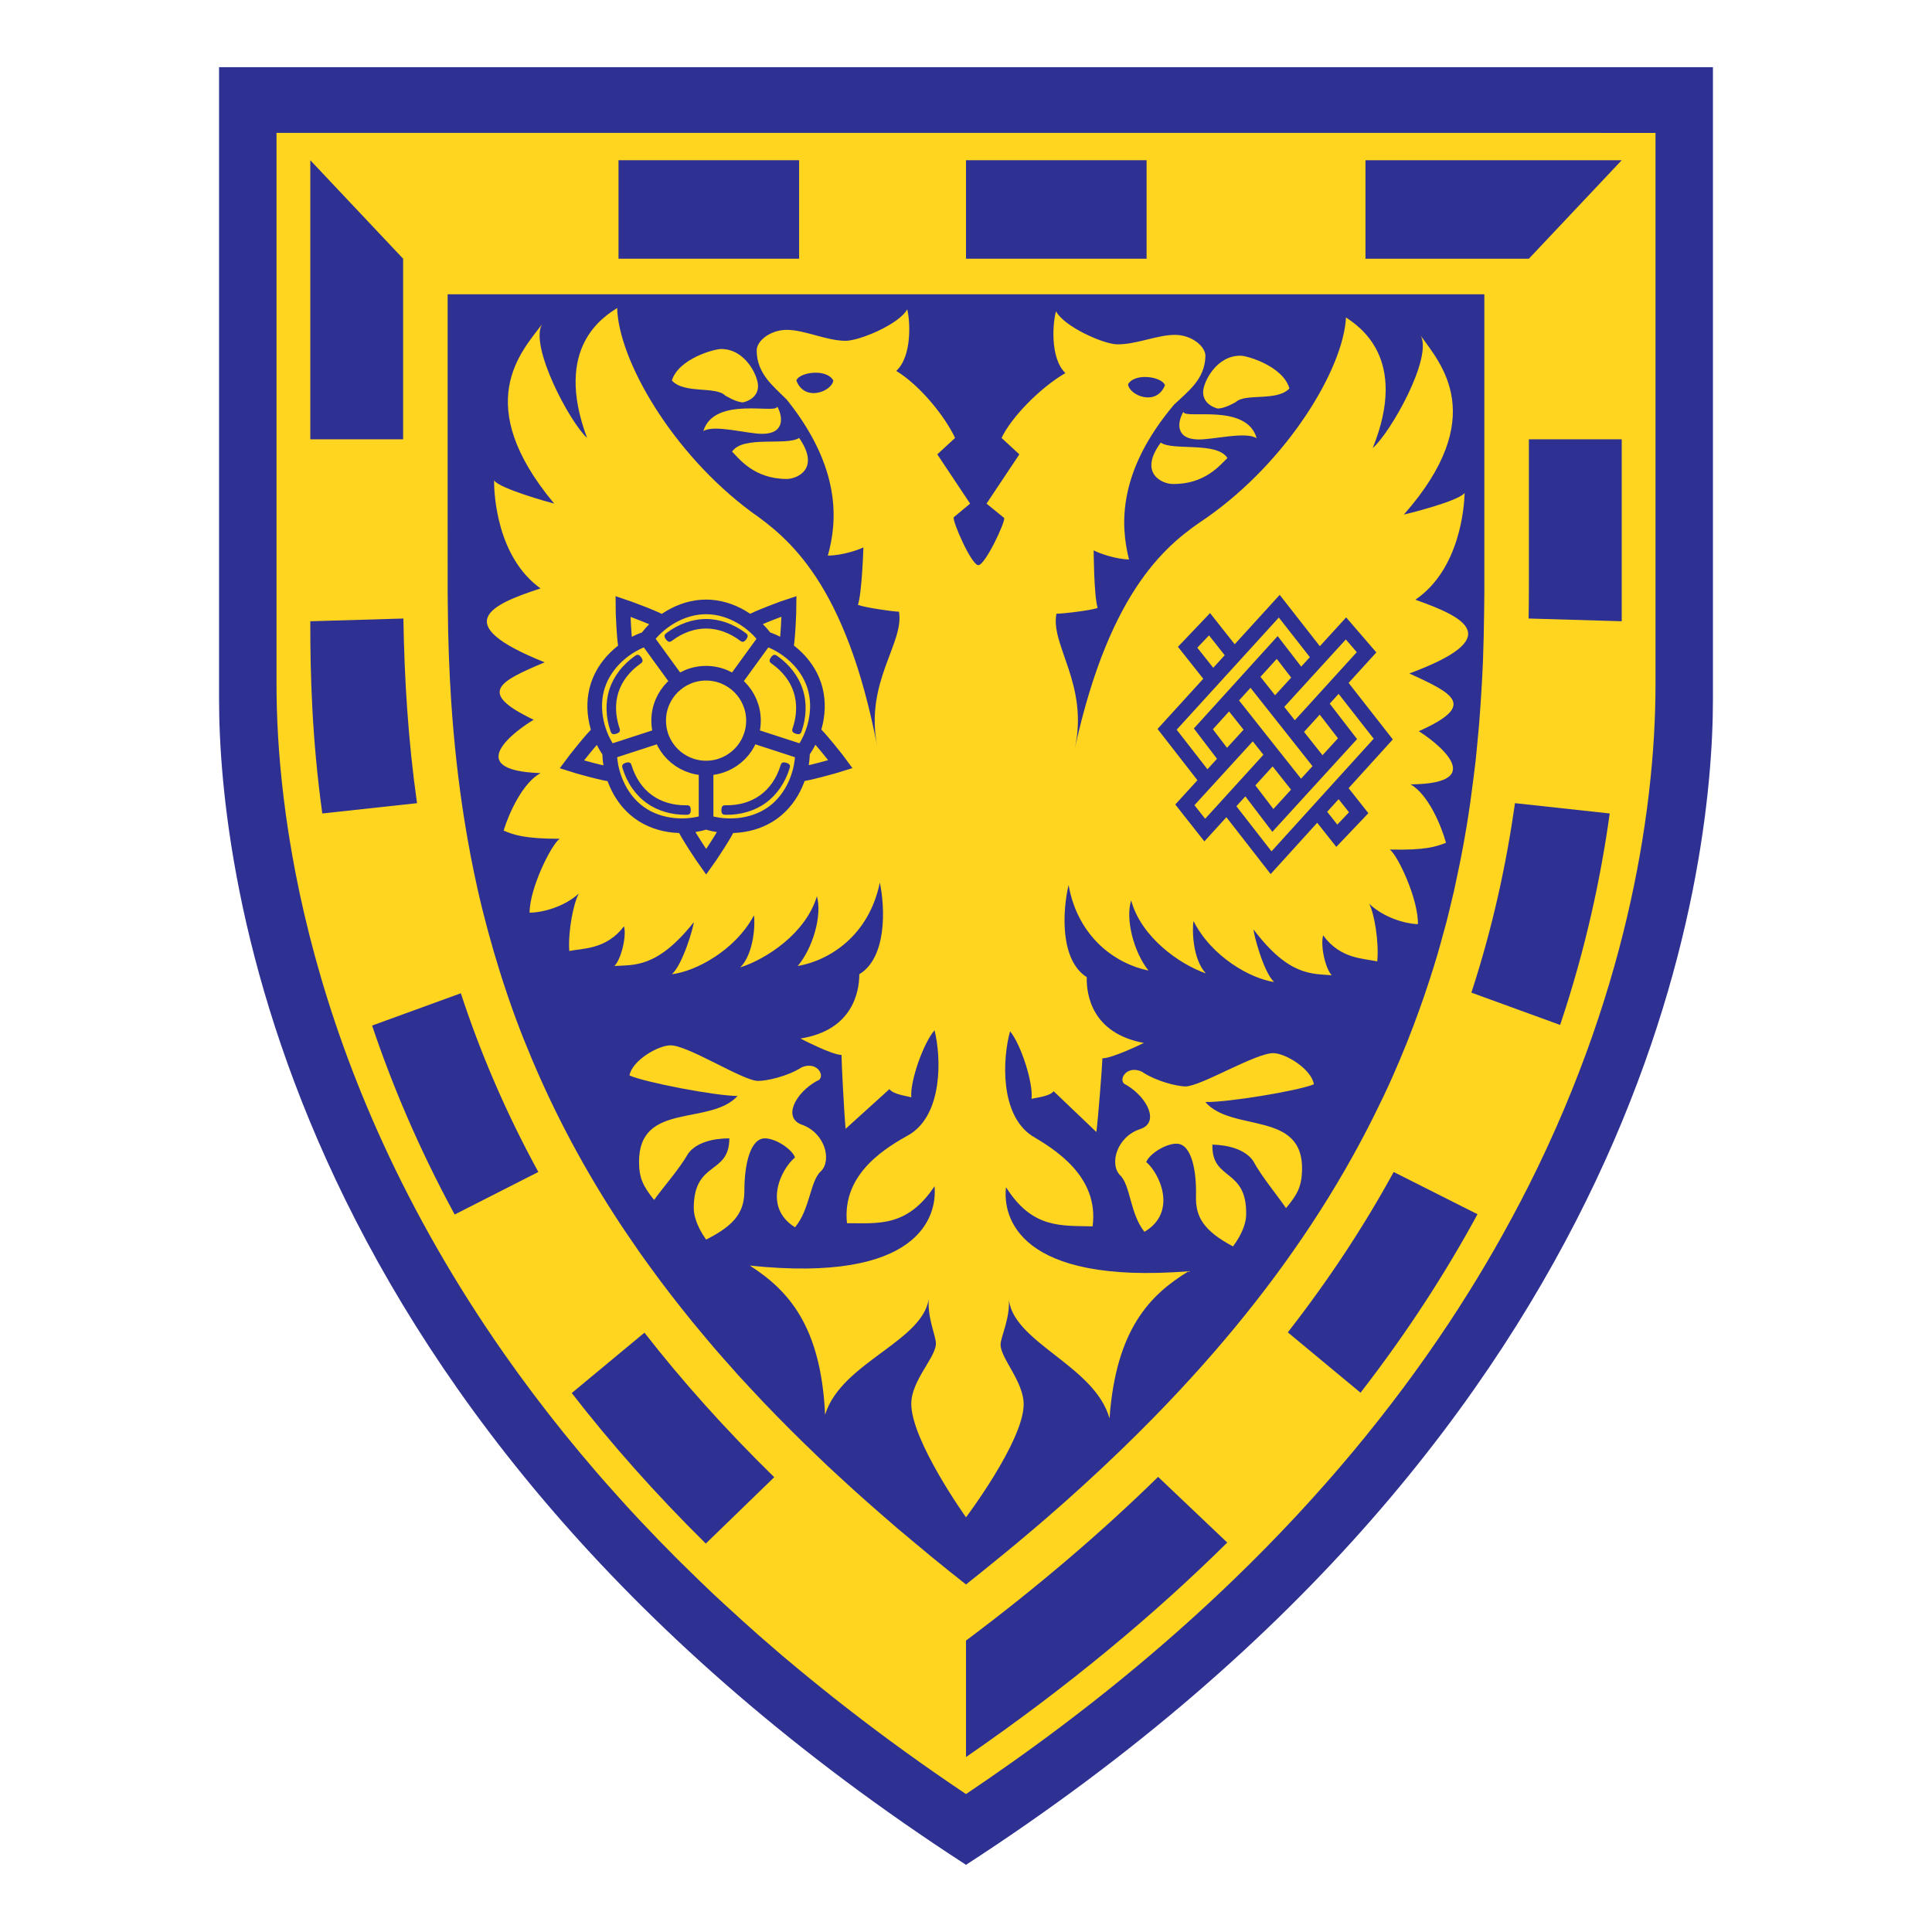
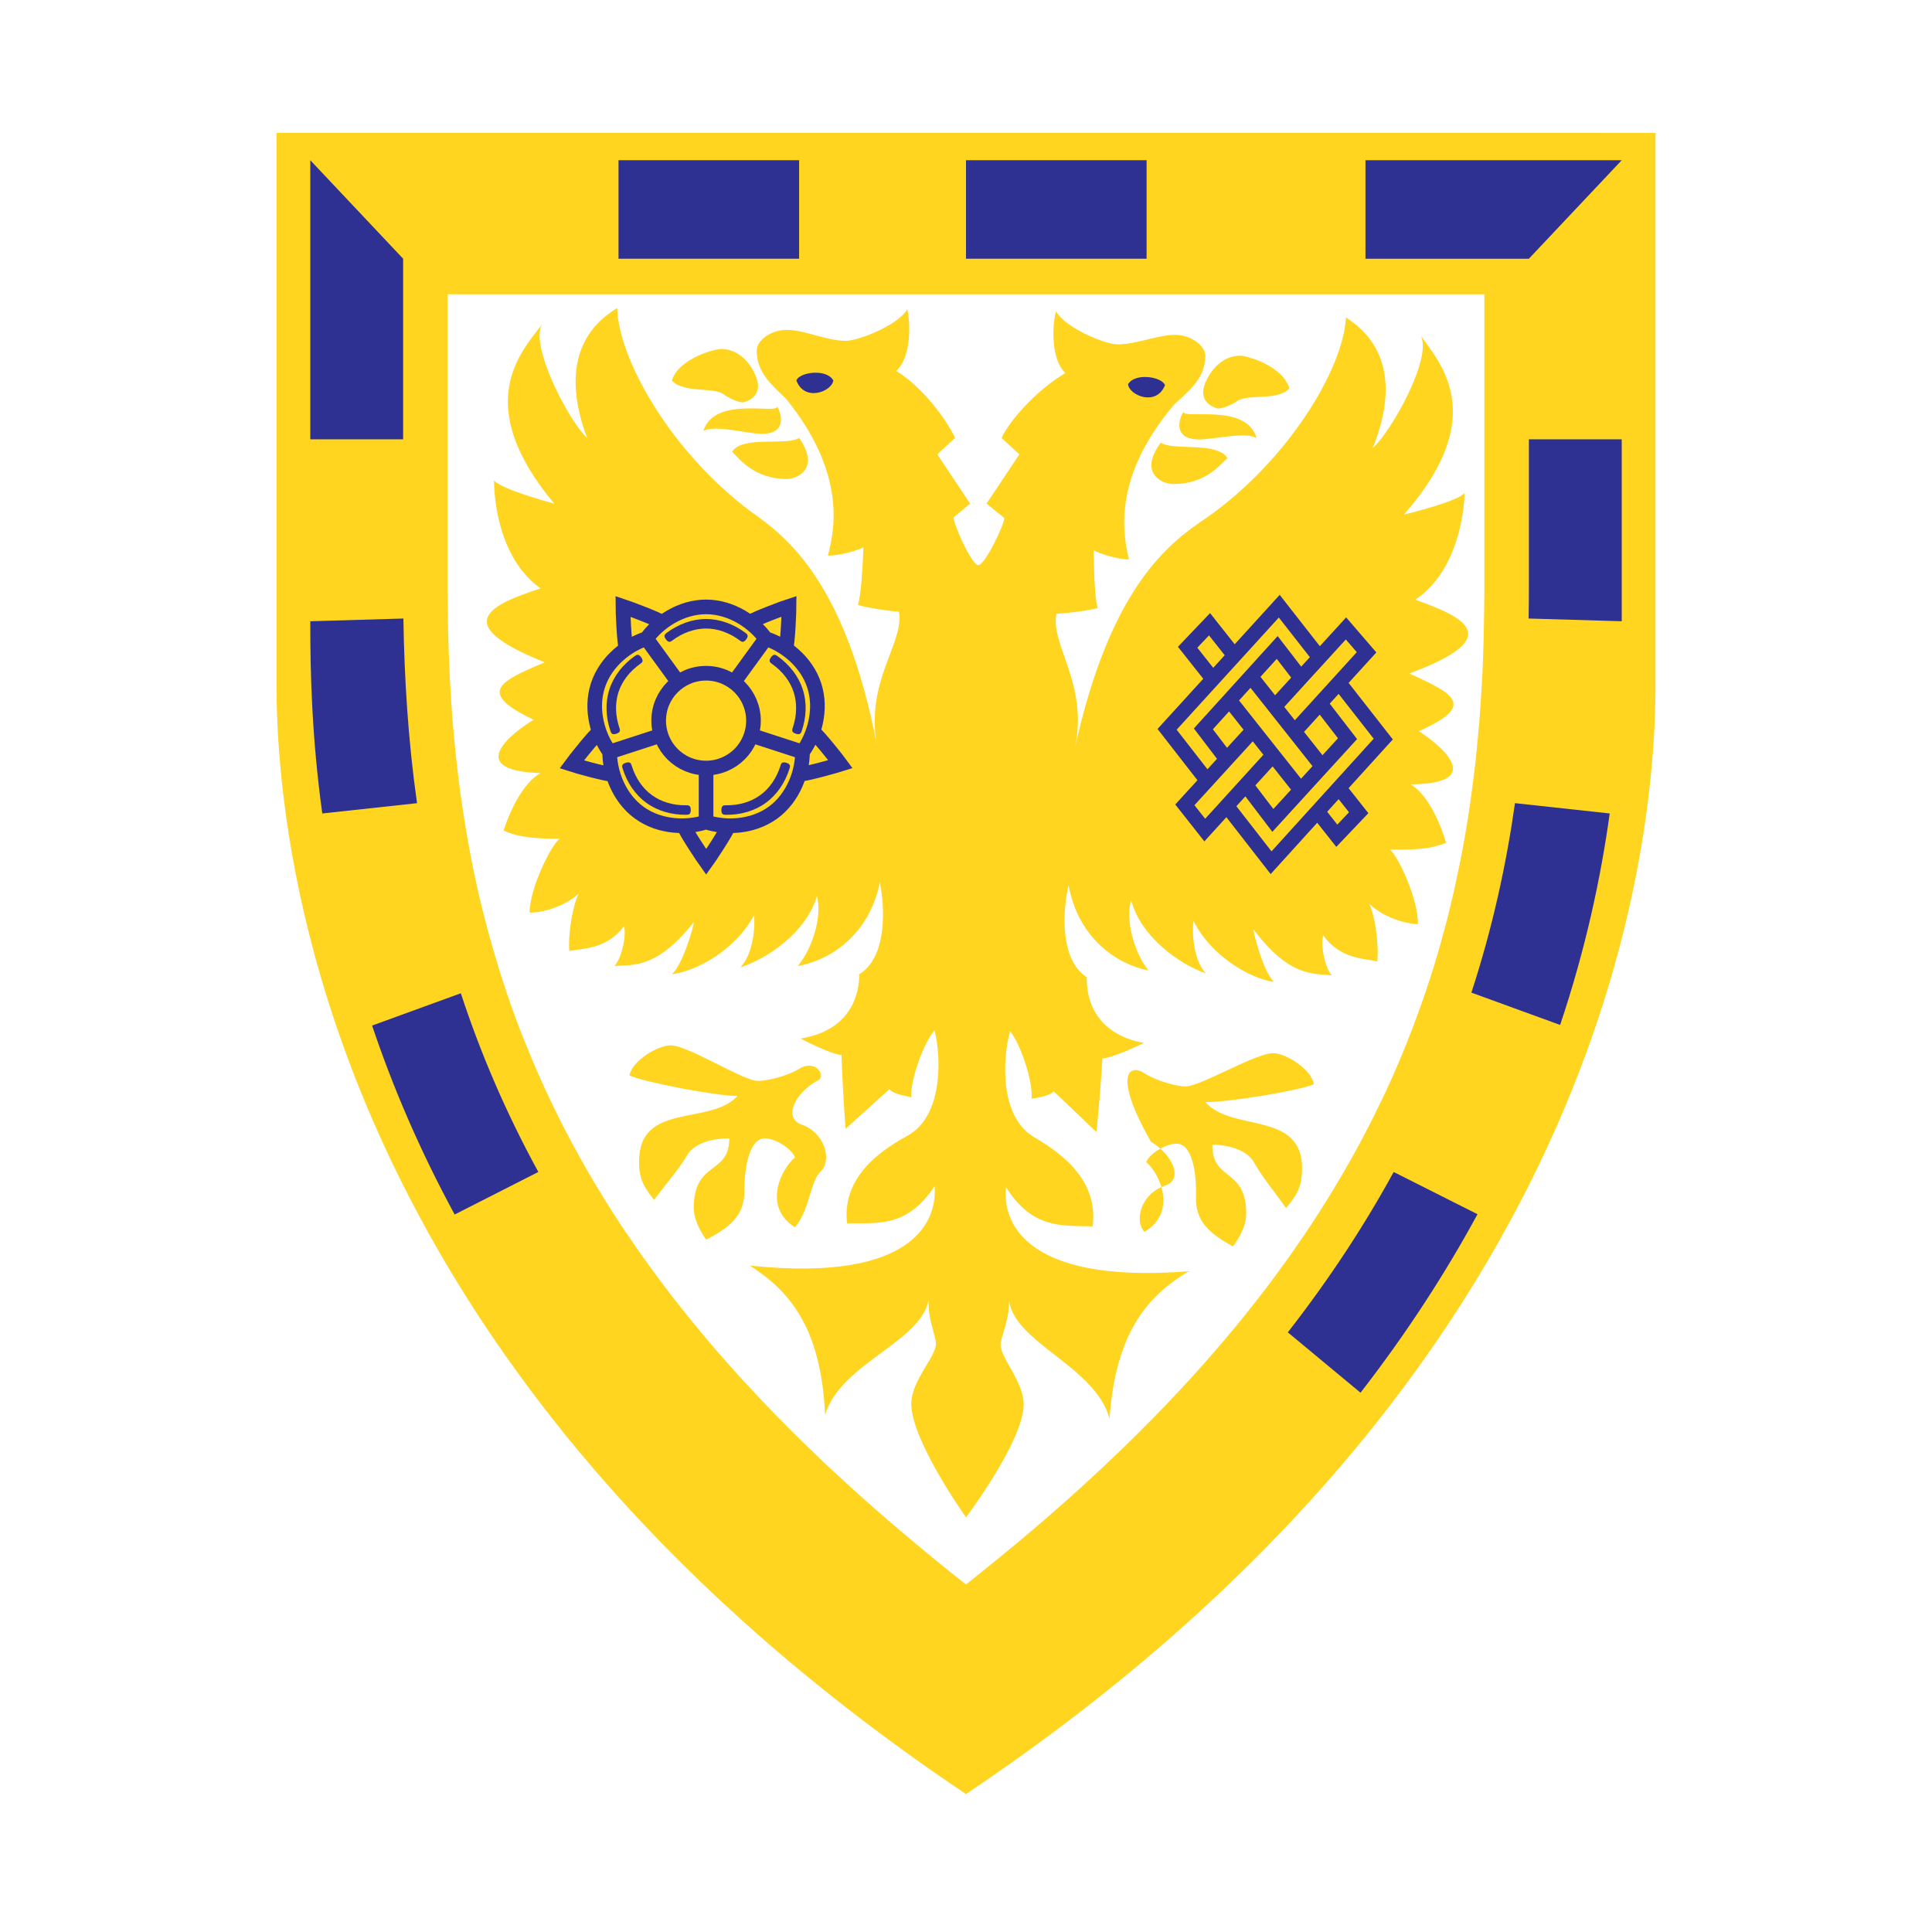
<svg xmlns="http://www.w3.org/2000/svg" version="1.0" id="Layer_1" x="0px" y="0px" width="192.756px" height="192.756px" viewBox="0 0 192.756 192.756" enable-background="new 0 0 192.756 192.756" xml:space="preserve">
  <g>
    <polygon fill-rule="evenodd" clip-rule="evenodd" fill="#FFFFFF" points="0,0 192.756,0 192.756,192.756 0,192.756 0,0  " />
-     <path fill-rule="evenodd" clip-rule="evenodd" fill="#2E3192" d="M170.9,6.704v63.059c0,17.198-6.277,72.066-74.522,116.291   C28.133,141.828,21.855,86.96,21.855,69.762V6.704H170.9L170.9,6.704z" />
    <path fill-rule="evenodd" clip-rule="evenodd" fill="#FFD520" d="M159.745,13.256h-2.809h-2.808h-2.795h-2.773h-2.746h-2.691   h-2.591h-2.4h-32.783h-0.87h-0.868h-0.873h-0.884h-0.883h-0.885h-0.888h-0.891h-3.254h-2.365h-2.434H87.76h-2.537h-2.567H80.06   h-2.62h-2.637h-2.646h-2.659h-2.67h-2.68H61.46H27.588v55.079c0,11.806,2.646,38.104,22.724,66.749   c0.004,0.006,0.008,0.012,0.012,0.018c0.91,1.297,1.855,2.6,2.838,3.906c0.003,0.004,0.005,0.008,0.008,0.01   c0.056,0.074,0.112,0.148,0.167,0.221c0.923,1.223,1.878,2.449,2.869,3.678c0,0,0.001,0.002,0.002,0.002   c0.06,0.074,0.121,0.148,0.179,0.221c0.982,1.215,1.994,2.428,3.043,3.645c0,0,0.002,0.004,0.004,0.004   c0.367,0.428,0.74,0.852,1.116,1.281c0.001,0,0.001,0,0.002,0c0.375,0.426,0.755,0.85,1.139,1.273   c0.001,0.002,0.001,0.004,0.002,0.004c0.004,0.006,0.009,0.012,0.014,0.018c0.379,0.418,0.755,0.842,1.143,1.26   c0.39,0.424,0.79,0.848,1.188,1.27c0.001,0,0.001,0.002,0.002,0.002c1.068,1.137,2.167,2.271,3.298,3.406   c0.001,0.002,0.002,0.002,0.003,0.004c0.199,0.199,0.401,0.398,0.602,0.598c0.608,0.604,1.225,1.207,1.85,1.809   c0.01,0.012,0.02,0.02,0.03,0.029c0.011,0.01,0.022,0.021,0.033,0.033c0.422,0.404,0.844,0.812,1.274,1.219   c0.002,0.002,0.005,0.002,0.006,0.006c0.354,0.332,0.716,0.666,1.078,1c0.598,0.555,1.203,1.107,1.818,1.66   c0,0.002,0.001,0.004,0.002,0.004c0.002,0.002,0.004,0.002,0.006,0.006c0.537,0.484,1.076,0.969,1.625,1.451   c0.002,0.002,0.003,0.004,0.005,0.006c0.602,0.527,1.21,1.057,1.826,1.584h0c0.672,0.576,1.357,1.15,2.047,1.723   c0.001,0.002,0.002,0.004,0.004,0.004h0.001c0.765,0.637,1.542,1.271,2.33,1.904c0.002,0.004,0.004,0.006,0.008,0.008   c0,0.002,0.002,0.002,0.003,0.002c0.868,0.699,1.75,1.398,2.645,2.094c0.005,0.002,0.011,0.008,0.018,0.014   c0.002,0,0.004,0.004,0.007,0.004c3.7,2.875,7.629,5.723,11.819,8.529c1.579-1.059,3.113-2.123,4.622-3.191   c0.002,0,0.002-0.002,0.004-0.004c0.001,0,0.001,0,0.002,0c4.389-3.111,8.483-6.262,12.298-9.438   c0.034-0.029,0.069-0.059,0.104-0.088c3.44-2.871,6.654-5.758,9.657-8.656c0.001,0,0.001,0,0.002,0c0-0.002,0-0.002,0-0.002   c4.419-4.262,8.38-8.539,11.929-12.797c0.003-0.004,0.006-0.008,0.009-0.01c0.852-1.023,1.679-2.043,2.484-3.064   c0.083-0.105,0.163-0.209,0.246-0.314c0.778-0.99,1.538-1.98,2.273-2.967c0.009-0.008,0.014-0.018,0.022-0.027   c0.721-0.969,1.417-1.934,2.098-2.896c0.131-0.186,0.259-0.369,0.388-0.553c0.666-0.951,1.319-1.902,1.947-2.85   c0.001,0,0.001-0.002,0.003-0.004c0.003-0.004,0.005-0.008,0.009-0.012c0.66-0.998,1.296-1.99,1.917-2.98   c0.075-0.119,0.151-0.24,0.226-0.359c1.132-1.818,2.196-3.623,3.197-5.412c0.038-0.066,0.073-0.133,0.11-0.199   c1.255-2.25,2.415-4.477,3.475-6.666c0.002-0.004,0.003-0.01,0.006-0.012c0-0.004,0.001-0.004,0.003-0.006   c0.636-1.314,1.238-2.621,1.809-3.912c0.002,0,0.003-0.002,0.003-0.002c0.001-0.004,0.003-0.01,0.004-0.012   c4.461-10.084,6.975-19.347,8.356-27.125c0,0,0.002-0.001,0.002-0.003c0,0,0-0.001,0-0.002c0.184-1.035,0.348-2.043,0.493-3.023   c0-0.001,0-0.001,0-0.001c0,0,0-0.001,0-0.002c0.668-4.48,0.959-8.378,1.053-11.542c0,0,0-0.001,0-0.002   c0.013-0.405,0.021-0.796,0.028-1.177c0-0.079,0.003-0.159,0.003-0.237c0.006-0.38,0.009-0.751,0.009-1.106v-0.098v-5.918v-6.275   v-6.52v-6.76v-6.903v-7.042v-7.152v-8.411H159.745L159.745,13.256z M53.031,29.361h2.551h2.535h2.494h2.46h2.411h2.359h2.289h2.217   h2.119h2.001h1.862h1.692h1.485h14.468h12.23h6.585h1.873h1.907h1.989h2.116h2.42h8.543h2.806h2.839h2.919h2.974h2.918v0.075   v12.601v4.473v4.116v3.753v3.395v1.272c0,0.601-0.012,1.196-0.018,1.794c-0.01,0.912-0.026,1.82-0.048,2.724   c-0.001,0.039-0.002,0.078-0.004,0.116c-0.02,0.786-0.04,1.571-0.071,2.35c-0.029,0.749-0.071,1.492-0.112,2.235   c-0.037,0.678-0.079,1.353-0.126,2.025c-0.044,0.645-0.088,1.29-0.141,1.93c-0.05,0.609-0.11,1.214-0.169,1.819   c-0.041,0.435-0.081,0.871-0.127,1.304c-0.019,0.175-0.032,0.351-0.051,0.524c-0.067,0.603-0.147,1.198-0.221,1.797   c-0.2,1.61-0.42,3.212-0.685,4.799c-0.009,0.066-0.023,0.133-0.035,0.2c-0.148,0.891-0.31,1.777-0.479,2.661   c-0.057,0.305-0.12,0.608-0.183,0.912c-0.119,0.598-0.245,1.195-0.376,1.792c-0.064,0.296-0.123,0.594-0.19,0.889   c-0.063,0.286-0.14,0.569-0.206,0.855c-0.003,0.008-0.005,0.016-0.006,0.023c-0.172,0.728-0.341,1.455-0.528,2.177   c-0.108,0.419-0.23,0.835-0.345,1.253c-0.176,0.645-0.347,1.29-0.535,1.932c-0.25,0.853-0.518,1.701-0.792,2.548   c-0.322,0.996-0.661,1.988-1.016,2.977c-0.003,0.01-0.006,0.018-0.009,0.025c-0.396,1.105-0.812,2.209-1.252,3.309   c-0.474,1.182-0.969,2.361-1.492,3.535c-0.001,0.002-0.003,0.004-0.004,0.008c-0.559,1.252-1.157,2.496-1.776,3.738   c-0.668,1.342-1.372,2.68-2.112,4.012c-1.04,1.873-2.154,3.738-3.344,5.6c-4.371,6.834-9.781,13.602-16.416,20.391   c-0.013,0.016-0.027,0.029-0.038,0.041c-1.079,1.104-2.192,2.205-3.334,3.311c-0.044,0.043-0.09,0.086-0.134,0.129   c-1.156,1.113-2.345,2.229-3.568,3.346c-1.204,1.098-2.439,2.199-3.71,3.299c-0.877,0.76-1.774,1.518-2.685,2.279   c-0.104,0.088-0.208,0.176-0.312,0.264c-0.945,0.785-1.905,1.572-2.884,2.361c-0.726,0.584-1.438,1.168-2.183,1.752   c-1.167-0.916-2.304-1.832-3.423-2.746c-0.61-0.5-1.2-0.998-1.797-1.496c-0.416-0.348-0.834-0.695-1.243-1.043   c-0.148-0.123-0.299-0.248-0.445-0.371c-0.52-0.443-1.023-0.887-1.532-1.328c-0.317-0.275-0.63-0.553-0.943-0.826   c-0.167-0.148-0.338-0.295-0.503-0.443c-0.457-0.404-0.915-0.812-1.362-1.217c-0.443-0.4-0.874-0.803-1.308-1.201   c-0.426-0.395-0.865-0.787-1.282-1.182c-0.419-0.395-0.817-0.785-1.228-1.178c-0.185-0.18-0.367-0.355-0.55-0.533   c-0.234-0.227-0.471-0.451-0.702-0.68c-0.412-0.402-0.822-0.805-1.224-1.207c-0.004-0.006-0.008-0.008-0.012-0.014   c-0.934-0.934-1.849-1.867-2.737-2.803c-0.136-0.143-0.267-0.285-0.4-0.428c-0.298-0.316-0.59-0.631-0.884-0.947   c-0.386-0.416-0.782-0.83-1.158-1.246c-0.215-0.236-0.421-0.475-0.628-0.713c-0.581-0.648-1.159-1.299-1.719-1.949   c-0.377-0.438-0.74-0.877-1.108-1.314c-0.383-0.461-0.769-0.916-1.143-1.375c-0.369-0.455-0.729-0.908-1.09-1.361   c-0.36-0.453-0.717-0.908-1.067-1.363c-0.352-0.457-0.702-0.914-1.043-1.373c-0.275-0.367-0.542-0.736-0.811-1.104   c-0.069-0.094-0.139-0.188-0.207-0.281c-0.335-0.461-0.672-0.924-0.998-1.385c-0.092-0.133-0.178-0.264-0.27-0.395   c-0.233-0.336-0.465-0.676-0.694-1.014c-0.318-0.465-0.643-0.932-0.95-1.4c-3.566-5.412-6.464-10.863-8.805-16.398   c-0.569-1.35-1.114-2.701-1.618-4.059c-0.001-0.004-0.003-0.008-0.004-0.012c-0.588-1.586-1.125-3.178-1.628-4.78   c-0.001,0-0.001-0.001-0.001-0.002c-0.403-1.286-0.779-2.579-1.133-3.877c-0.028-0.103-0.057-0.206-0.084-0.309   c-0.357-1.327-0.69-2.659-0.991-4c-0.001-0.003-0.002-0.007-0.003-0.011c-0.25-1.115-0.482-2.235-0.698-3.362   c-0.004-0.023-0.008-0.047-0.013-0.07c-0.211-1.113-0.408-2.23-0.588-3.353c-0.628-3.908-1.062-7.884-1.333-11.938c0,0,0,0,0-0.001   c-0.208-3.129-0.317-6.309-0.341-9.542c-0.003-0.467-0.013-0.932-0.013-1.402V51.64V29.361H53.031L53.031,29.361z" />
    <polygon fill-rule="evenodd" clip-rule="evenodd" fill="#2E3192" points="30.958,43.83 30.958,15.985 40.221,25.812 40.221,43.83    30.958,43.83  " />
    <path fill-rule="evenodd" clip-rule="evenodd" fill="#2E3192" d="M32.155,81.16c-1.051-7.597-1.197-14.056-1.197-18.927v-0.25   l9.289-0.272c0.094,5.918,0.459,12.074,1.36,18.422L32.155,81.16L32.155,81.16z" />
    <path fill-rule="evenodd" clip-rule="evenodd" fill="#2E3192" d="M45.362,121.172c-3.543-6.523-6.219-12.85-8.238-18.852   l8.854-3.223c1.913,5.84,4.431,11.793,7.731,17.83L45.362,121.172L45.362,121.172z" />
-     <path fill-rule="evenodd" clip-rule="evenodd" fill="#2E3192" d="M70.417,154.004c-5.083-5.02-9.515-10.041-13.375-15.02   l7.255-6.023c3.726,4.777,8.014,9.59,12.948,14.42L70.417,154.004L70.417,154.004z" />
    <polygon fill-rule="evenodd" clip-rule="evenodd" fill="#2E3192" points="61.709,15.985 79.728,15.985 79.728,25.812    61.709,25.812 61.709,15.985  " />
    <polygon fill-rule="evenodd" clip-rule="evenodd" fill="#2E3192" points="96.378,15.985 114.395,15.985 114.395,25.812    96.378,25.812 96.378,15.985  " />
    <polygon fill-rule="evenodd" clip-rule="evenodd" fill="#2E3192" points="136.234,15.985 161.8,15.985 152.537,25.812    136.234,25.812 136.234,15.985  " />
    <path fill-rule="evenodd" clip-rule="evenodd" fill="#2E3192" d="M161.8,43.83v18.152l-9.289-0.272   c0.017-1.126,0.026-2.246,0.026-3.355V43.83H161.8L161.8,43.83z" />
    <path fill-rule="evenodd" clip-rule="evenodd" fill="#2E3192" d="M160.602,81.16c-0.876,6.331-2.38,13.451-4.947,21.1l-8.855-3.225   c2.109-6.454,3.48-12.769,4.351-18.904L160.602,81.16L160.602,81.16z" />
    <path fill-rule="evenodd" clip-rule="evenodd" fill="#2E3192" d="M147.411,121.143c-3.153,5.807-6.994,11.773-11.671,17.809   l-7.255-6.023c4.197-5.385,7.678-10.725,10.562-16L147.411,121.143L147.411,121.143z" />
-     <path fill-rule="evenodd" clip-rule="evenodd" fill="#2E3192" d="M122.443,153.902c-7.269,7.189-15.874,14.373-26.065,21.4v-11.621   c7.281-5.457,13.631-10.91,19.167-16.334L122.443,153.902L122.443,153.902z" />
    <path fill-rule="evenodd" clip-rule="evenodd" fill="#FFD520" d="M71.947,34.82c-0.683,0-4.232,0.956-4.915,3.14   c1.229,1.365,4.368,0.546,5.324,1.501c0,0,1.092,0.682,1.774,0.682c0,0,1.501-0.272,1.501-1.637   C75.632,37.551,74.403,34.82,71.947,34.82L71.947,34.82z" />
    <path fill-rule="evenodd" clip-rule="evenodd" fill="#FFD520" d="M70.172,43.01c1.092-3.548,7.371-1.637,7.371-2.456   c0.546,0.955,0.819,2.73-1.502,2.73C74.541,43.284,71.265,42.328,70.172,43.01L70.172,43.01z" />
    <path fill-rule="evenodd" clip-rule="evenodd" fill="#FFD520" d="M79.728,43.692c-1.229,0.819-5.597-0.273-6.688,1.365   c0.683,0.682,2.183,2.729,5.459,2.729C79.454,47.787,81.91,46.832,79.728,43.692L79.728,43.692z" />
    <path fill-rule="evenodd" clip-rule="evenodd" fill="#FFD520" d="M80,106.479c-1.501,0.955-3.548,1.365-4.368,1.365   c-1.501,0-6.961-3.551-8.735-3.551c-1.229,0-3.822,1.502-4.095,3.004c1.501,0.682,8.599,2.047,10.783,2.047   c-2.73,3.004-9.828,0.545-9.828,6.551c0,1.639,0.41,2.457,1.501,3.822c1.092-1.5,2.457-3.002,3.412-4.641   c0.819-1.092,2.458-1.502,4.095-1.502c0,3.688-3.549,2.186-3.549,6.963c0,0.682,0.273,1.773,1.229,3.137   c3.003-1.5,3.822-2.863,3.822-4.912c0-2.457,0.546-5.188,2.048-5.188c1.091,0,2.729,1.094,3.002,1.912   c-1.364,1.092-3.276,4.912,0,6.961c1.501-1.773,1.501-4.641,2.593-5.598c1.092-1.09,0.41-3.82-1.911-4.639   c-1.911-0.684-0.683-3.141,1.501-4.367C82.457,107.57,81.638,105.795,80,106.479L80,106.479z" />
    <path fill-rule="evenodd" clip-rule="evenodd" fill="#FFD520" d="M123.815,35.492c0.682,0.017,4.205,1.064,4.83,3.264   c-1.263,1.333-4.38,0.433-5.359,1.364c0,0-1.108,0.654-1.792,0.637c0,0-1.493-0.312-1.458-1.676   C120.061,38.125,121.359,35.428,123.815,35.492L123.815,35.492z" />
    <path fill-rule="evenodd" clip-rule="evenodd" fill="#FFD520" d="M125.377,43.724c-1-3.577-7.324-1.828-7.303-2.647   c-0.571,0.941-0.891,2.708,1.431,2.768C121.005,43.884,124.303,43.014,125.377,43.724L125.377,43.724z" />
    <path fill-rule="evenodd" clip-rule="evenodd" fill="#FFD520" d="M115.81,44.159c1.207,0.85,5.601-0.129,6.65,1.537   c-0.702,0.665-2.254,2.672-5.529,2.588C115.976,48.259,113.545,47.241,115.81,44.159L115.81,44.159z" />
    <path fill-rule="evenodd" clip-rule="evenodd" fill="#FFD520" d="M96.379,151.383c0,0,5.655-7.5,5.751-11.184   c0.06-2.32-2.336-4.703-2.301-6.068c0.021-0.818,1.025-2.703,0.806-4.756c0.156,4.51,8.563,6.773,10.062,12.139   c0.64-8.859,4.006-12.322,7.889-14.68c-16.964,1.338-18.565-5.395-18.215-8.389c2.623,4.162,5.499,3.828,8.638,3.908   c0.676-5.033-3.896-7.746-6.047-9.029c-3.223-2.131-2.941-7.723-2.188-10.434c1.06,1.256,2.325,5.111,2.146,6.744   c0.414-0.125,1.78-0.227,2.204-0.762l4.264,4.07c0.172-1.361,0.579-6.539,0.601-7.357c0.954,0.025,4.136-1.531,4.136-1.531   c-5.164-0.953-5.747-4.791-5.7-6.564c-2.688-1.708-2.425-6.617-1.812-9.195c0.954,5.35,4.847,7.908,7.971,8.535   c-1.455-1.812-2.325-5.112-1.729-7.007c0.995,3.711,4.884,6.406,7.456,7.292c-1.328-1.399-1.388-4.405-1.231-5.22   c1.82,3.597,5.724,5.747,8.037,6.079c-1.066-0.983-2.06-4.832-2.05-5.241c3.564,4.733,5.895,4.386,7.802,4.571   c-0.665-0.7-1.151-3.034-0.854-3.981c1.713,2.365,4.037,2.289,5.394,2.597c0.187-1.906-0.287-4.786-0.806-5.755   c1.465,1.403,3.635,2.005,4.861,2.037c0.063-2.456-2.006-6.878-2.811-7.446c3.547,0.092,4.649-0.29,5.615-0.674   c-0.5-1.788-1.786-4.825-3.535-5.826c8.057-0.065,2.431-4.307,0.819-5.304c5.801-2.581,3.509-3.732-0.945-5.759   c9.651-3.573,5.606-5.589,0.602-7.357c4.447-3.025,4.883-9.295,4.918-10.659c-0.567,0.804-5.515,2.042-6.064,2.165   c8.581-9.746,3.667-15.061,1.69-17.843c1.172,2.214-2.979,9.617-4.796,11.208c3.648-9.054-1.459-12.189-2.666-13.041   c-0.271,5.182-5.831,14.322-13.896,19.985c-3.752,2.497-9.599,6.852-13.156,23.007c1.394-6.381-2.464-10.304-1.837-13.428   c0.546,0.014,3.422-0.321,4.11-0.576c-0.378-1.239-0.397-5.744-0.397-5.744c0.539,0.287,2.162,0.875,3.526,0.91   c-0.867-3.436-1.139-8.768,4.496-15.449c1.397-1.329,3.068-2.515,3.128-4.834c0.024-0.955-1.311-2.082-2.948-2.124   c-1.774-0.045-3.985,0.99-5.896,0.939c-1.365-0.035-5.279-1.774-6.059-3.296c-0.298,0.948-0.666,4.625,0.933,6.168   c-2.496,1.437-5.412,4.423-6.368,6.47l1.774,1.638c-0.273,0.409-3.275,4.914-3.275,4.914l1.761,1.43   c0.125,0.413-1.897,4.712-2.58,4.712s-2.593-4.368-2.456-4.777l1.638-1.365c0,0-3.003-4.505-3.276-4.914l1.775-1.638   c-0.955-2.047-3.412-5.187-5.869-6.688c1.638-1.501,1.365-5.187,1.092-6.142c-0.819,1.501-4.777,3.139-6.142,3.139   c-1.911,0-4.095-1.092-5.87-1.092c-1.637,0-3.002,1.092-3.002,2.048c0,2.32,1.638,3.548,3.002,4.914   c5.46,6.824,5.05,12.147,4.095,15.559c1.366,0,3.003-0.545,3.548-0.818c0,0-0.136,4.504-0.545,5.733   c0.683,0.272,3.549,0.682,4.095,0.682c0.545,3.139-3.412,6.961-2.184,13.375c-3.139-16.242-8.872-20.746-12.557-23.339   c-7.917-5.869-13.24-15.15-13.376-20.337c-1.229,0.82-6.415,3.823-3.003,12.967c-1.774-1.638-5.733-9.144-4.504-11.328   c-2.047,2.729-7.098,7.916,1.228,17.88c-0.545-0.137-5.46-1.501-6.005-2.32c0,1.364,0.273,7.643,4.641,10.782   c-5.051,1.639-9.146,3.549,0.409,7.371c-4.505,1.911-6.825,3.002-1.092,5.732c-1.638,0.956-7.371,5.051,0.683,5.323   c-1.775,0.956-3.14,3.958-3.686,5.733c0.955,0.41,2.048,0.819,5.596,0.819c-0.819,0.546-3.003,4.913-3.003,7.37   c1.229,0,3.413-0.546,4.915-1.911c-0.546,0.956-1.093,3.822-0.956,5.733c1.365-0.273,3.686-0.137,5.459-2.458   c0.273,0.956-0.272,3.276-0.956,3.958c1.911-0.136,4.231,0.273,7.917-4.367c0,0.408-1.092,4.231-2.184,5.186   c2.321-0.272,6.279-2.32,8.189-5.869c0.137,0.819,0,3.822-1.364,5.187c2.593-0.819,6.551-3.412,7.643-7.097   c0.546,1.911-0.409,5.187-1.911,6.961c3.14-0.545,7.098-3.002,8.19-8.326c0.546,2.594,0.683,7.507-2.047,9.145   c0,1.774-0.683,5.597-5.869,6.415c0,0,3.139,1.639,4.095,1.639c0,0.818,0.272,6.006,0.409,7.369l4.368-3.957   c0.409,0.545,1.774,0.682,2.183,0.818c-0.136-1.637,1.229-5.459,2.32-6.688c0.683,2.73,0.819,8.326-2.457,10.373   c-2.184,1.229-6.824,3.822-6.278,8.871c3.139,0,6.005,0.41,8.735-3.686c0.273,3.004-1.501,9.691-18.426,7.916   c3.821,2.459,7.097,6.006,7.507,14.879c1.639-5.324,10.1-7.371,10.374-11.875c-0.273,2.047,0.683,3.957,0.683,4.777   c0,1.365-2.458,3.686-2.458,6.004C90.918,143.74,96.379,151.383,96.379,151.383L96.379,151.383z" />
-     <path fill-rule="evenodd" clip-rule="evenodd" fill="#FFD520" d="M113.912,106.916c1.477,0.994,3.513,1.455,4.331,1.479   c1.501,0.037,7.052-3.369,8.824-3.322c1.229,0.031,3.783,1.6,4.018,3.107c-1.52,0.643-8.65,1.824-10.833,1.766   c2.65,3.074,9.811,0.803,9.654,6.805c-0.043,1.639-0.474,2.445-1.601,3.781c-1.053-1.529-2.376-3.064-3.289-4.727   c-0.79-1.113-2.418-1.564-4.055-1.607c-0.097,3.686,3.489,2.277,3.367,7.051c-0.018,0.684-0.319,1.768-1.31,3.107   c-2.963-1.58-3.746-2.965-3.693-5.012c0.063-2.457-0.412-5.199-1.913-5.238c-1.091-0.027-2.755,1.021-3.05,1.834   c1.335,1.127,3.147,4.996-0.181,6.959c-1.455-1.814-1.381-4.68-2.446-5.662c-1.064-1.119-0.312-3.83,2.028-4.59   c1.929-0.633,0.765-3.119-1.387-4.404C111.429,107.943,112.293,106.191,113.912,106.916L113.912,106.916z" />
+     <path fill-rule="evenodd" clip-rule="evenodd" fill="#FFD520" d="M113.912,106.916c1.477,0.994,3.513,1.455,4.331,1.479   c1.501,0.037,7.052-3.369,8.824-3.322c1.229,0.031,3.783,1.6,4.018,3.107c-1.52,0.643-8.65,1.824-10.833,1.766   c2.65,3.074,9.811,0.803,9.654,6.805c-0.043,1.639-0.474,2.445-1.601,3.781c-1.053-1.529-2.376-3.064-3.289-4.727   c-0.79-1.113-2.418-1.564-4.055-1.607c-0.097,3.686,3.489,2.277,3.367,7.051c-0.018,0.684-0.319,1.768-1.31,3.107   c-2.963-1.58-3.746-2.965-3.693-5.012c0.063-2.457-0.412-5.199-1.913-5.238c-1.091-0.027-2.755,1.021-3.05,1.834   c1.335,1.127,3.147,4.996-0.181,6.959c-1.064-1.119-0.312-3.83,2.028-4.59   c1.929-0.633,0.765-3.119-1.387-4.404C111.429,107.943,112.293,106.191,113.912,106.916L113.912,106.916z" />
    <path fill-rule="evenodd" clip-rule="evenodd" fill="#2E3192" d="M79.454,37.96c0.274-0.819,3.003-1.229,3.686,0   C83.002,39.052,80.272,40.143,79.454,37.96L79.454,37.96z" />
    <path fill-rule="evenodd" clip-rule="evenodd" fill="#2E3192" d="M116.229,38.436c-0.251-0.826-2.971-1.306-3.684-0.096   C112.654,39.435,115.354,40.597,116.229,38.436L116.229,38.436z" />
    <path fill="none" stroke="#2E3192" stroke-width="1.461" stroke-miterlimit="2.613" d="M127.186,70.48l7.104-7.782l2.053,2.381   l-7.164,7.872 M127.002,75.342l-6.802,7.475l-1.985-2.518l6.821-7.469 M120.419,77.876l-3.976-5.111l11.19-12.284l4.013,5.128    M133.6,68.102l4.408,5.635l-11.192,12.336l-4.406-5.66 M122.366,75.743l-2.304-3.024l7.365-8.12l2.339,3.035 M131.724,70.175   l2.719,3.523l-7.449,8.155l-2.679-3.518 M121.017,67.767l-2.527-3.191l2.186-2.295l2.46,3.11 M124.822,67.521l7.084,8.952    M133.593,78.604l1.964,2.483l-2.184,2.294l-1.912-2.418 M129.758,78.808l-7.084-8.943 M70.445,76.627   c2.612,0,4.729-2.118,4.729-4.729s-2.117-4.729-4.729-4.729c-2.612,0-4.729,2.117-4.729,4.729S67.833,76.627,70.445,76.627    M73.225,68.072l3.164-4.355 M76.389,63.717c-1.119-1.566-3.36-3.167-5.944-3.167c-2.583,0-4.825,1.601-5.944,3.167 M64.501,63.717   l3.165,4.355 M64.501,63.717c-1.835,0.58-4.051,2.217-4.85,4.674c-0.798,2.457,0.032,5.084,1.176,6.632 M60.828,75.022l5.12-1.664    M60.828,75.022c-0.016,1.925,0.857,4.538,2.947,6.057c2.089,1.518,4.844,1.54,6.67,0.93 M70.445,82.01v-5.383 M70.445,82.01   c1.826,0.61,4.581,0.588,6.671-0.93c2.09-1.519,2.962-4.131,2.947-6.056 M80.062,75.023l-5.12-1.665 M80.062,75.023   c1.145-1.549,1.974-4.176,1.176-6.632c-0.798-2.457-3.013-4.095-4.849-4.675 M66.087,62.114c-0.519-0.386-3.619-1.517-3.943-1.624   c-0.001,0.341,0.122,3.618,0.324,4.233 M59.794,73.02c-0.528,0.374-2.561,2.972-2.763,3.248c0.325,0.107,3.479,1.003,4.127,1    M68.22,82.375c0.193,0.617,2.036,3.354,2.236,3.631c0.202-0.276,2.028-3,2.225-3.616 M79.721,77.251   c0.648,0.007,3.82-0.9,4.146-1.004c-0.2-0.277-2.226-2.856-2.751-3.234 M78.403,64.73c0.207-0.613,0.325-3.911,0.326-4.252   c-0.325,0.104-3.403,1.234-3.926,1.616" />
    <path fill="#2E3192" d="M63.032,76.415c0.18,0.575,0.446,1.151,0.809,1.676c0.321,0.464,0.719,0.89,1.202,1.24   c0.481,0.35,1.01,0.598,1.552,0.76c0.611,0.183,1.243,0.259,1.846,0.251c0.237-0.003,0.475-0.005,0.479,0.469   c0.003,0.475-0.234,0.478-0.471,0.48c-0.688,0.008-1.414-0.08-2.124-0.292c-0.64-0.192-1.266-0.485-1.838-0.901   c-0.572-0.415-1.044-0.919-1.425-1.47c-0.422-0.61-0.729-1.273-0.935-1.932c-0.071-0.227-0.142-0.453,0.311-0.594   C62.891,75.962,62.962,76.188,63.032,76.415L63.032,76.415z M72.45,80.343c0.602,0.007,1.233-0.068,1.844-0.251   c0.542-0.162,1.072-0.41,1.554-0.76c0.482-0.35,0.881-0.776,1.203-1.241c0.362-0.525,0.629-1.101,0.809-1.676   c0.07-0.227,0.141-0.453,0.594-0.312c0.452,0.141,0.381,0.368,0.311,0.594c-0.206,0.658-0.514,1.322-0.935,1.932   c-0.381,0.551-0.854,1.056-1.425,1.471c-0.572,0.417-1.199,0.71-1.839,0.901c-0.71,0.212-1.436,0.3-2.125,0.292   c-0.237-0.002-0.475-0.006-0.469-0.48C71.976,80.337,72.212,80.34,72.45,80.343L72.45,80.343z M73.789,63.887   c-0.483-0.36-1.038-0.669-1.64-0.881c-0.533-0.187-1.106-0.297-1.704-0.297c-0.598,0-1.171,0.11-1.704,0.297   c-0.602,0.211-1.156,0.521-1.64,0.881c-0.189,0.142-0.38,0.283-0.662-0.097c-0.282-0.38-0.091-0.522,0.099-0.664   c0.553-0.413,1.193-0.769,1.891-1.014c0.632-0.222,1.312-0.353,2.016-0.353c0.705,0,1.383,0.131,2.015,0.353   c0.699,0.245,1.338,0.602,1.893,1.014c0.19,0.142,0.38,0.283,0.099,0.663C74.17,64.17,73.979,64.028,73.789,63.887L73.789,63.887z    M79.097,72.601c0.192-0.567,0.315-1.188,0.33-1.828v-0.002c0.013-0.568-0.058-1.148-0.241-1.712   c-0.184-0.566-0.466-1.078-0.81-1.528c-0.386-0.506-0.852-0.938-1.344-1.286c-0.193-0.137-0.388-0.274-0.113-0.662   s0.469-0.25,0.662-0.113c0.562,0.398,1.098,0.896,1.548,1.486c0.406,0.532,0.74,1.137,0.958,1.81c0.22,0.675,0.305,1.36,0.29,2.026   v0.001v-0.001v0.001c-0.018,0.738-0.159,1.456-0.381,2.112c-0.076,0.225-0.152,0.45-0.601,0.297   C78.945,73.05,79.021,72.825,79.097,72.601L79.097,72.601z M63.859,66.245c-0.492,0.349-0.958,0.78-1.344,1.286   c-0.343,0.45-0.625,0.961-0.81,1.527c-0.183,0.564-0.254,1.145-0.241,1.714c0.015,0.641,0.137,1.263,0.329,1.831   c0.076,0.225,0.152,0.45-0.296,0.6c-0.449,0.15-0.525-0.074-0.601-0.299c-0.222-0.657-0.364-1.375-0.381-2.112   c-0.016-0.665,0.07-1.35,0.289-2.026c0.219-0.672,0.553-1.278,0.958-1.809c0.45-0.591,0.986-1.088,1.548-1.486   c0.193-0.137,0.387-0.274,0.662,0.113S64.053,66.108,63.859,66.245L63.859,66.245z" />
  </g>
</svg>